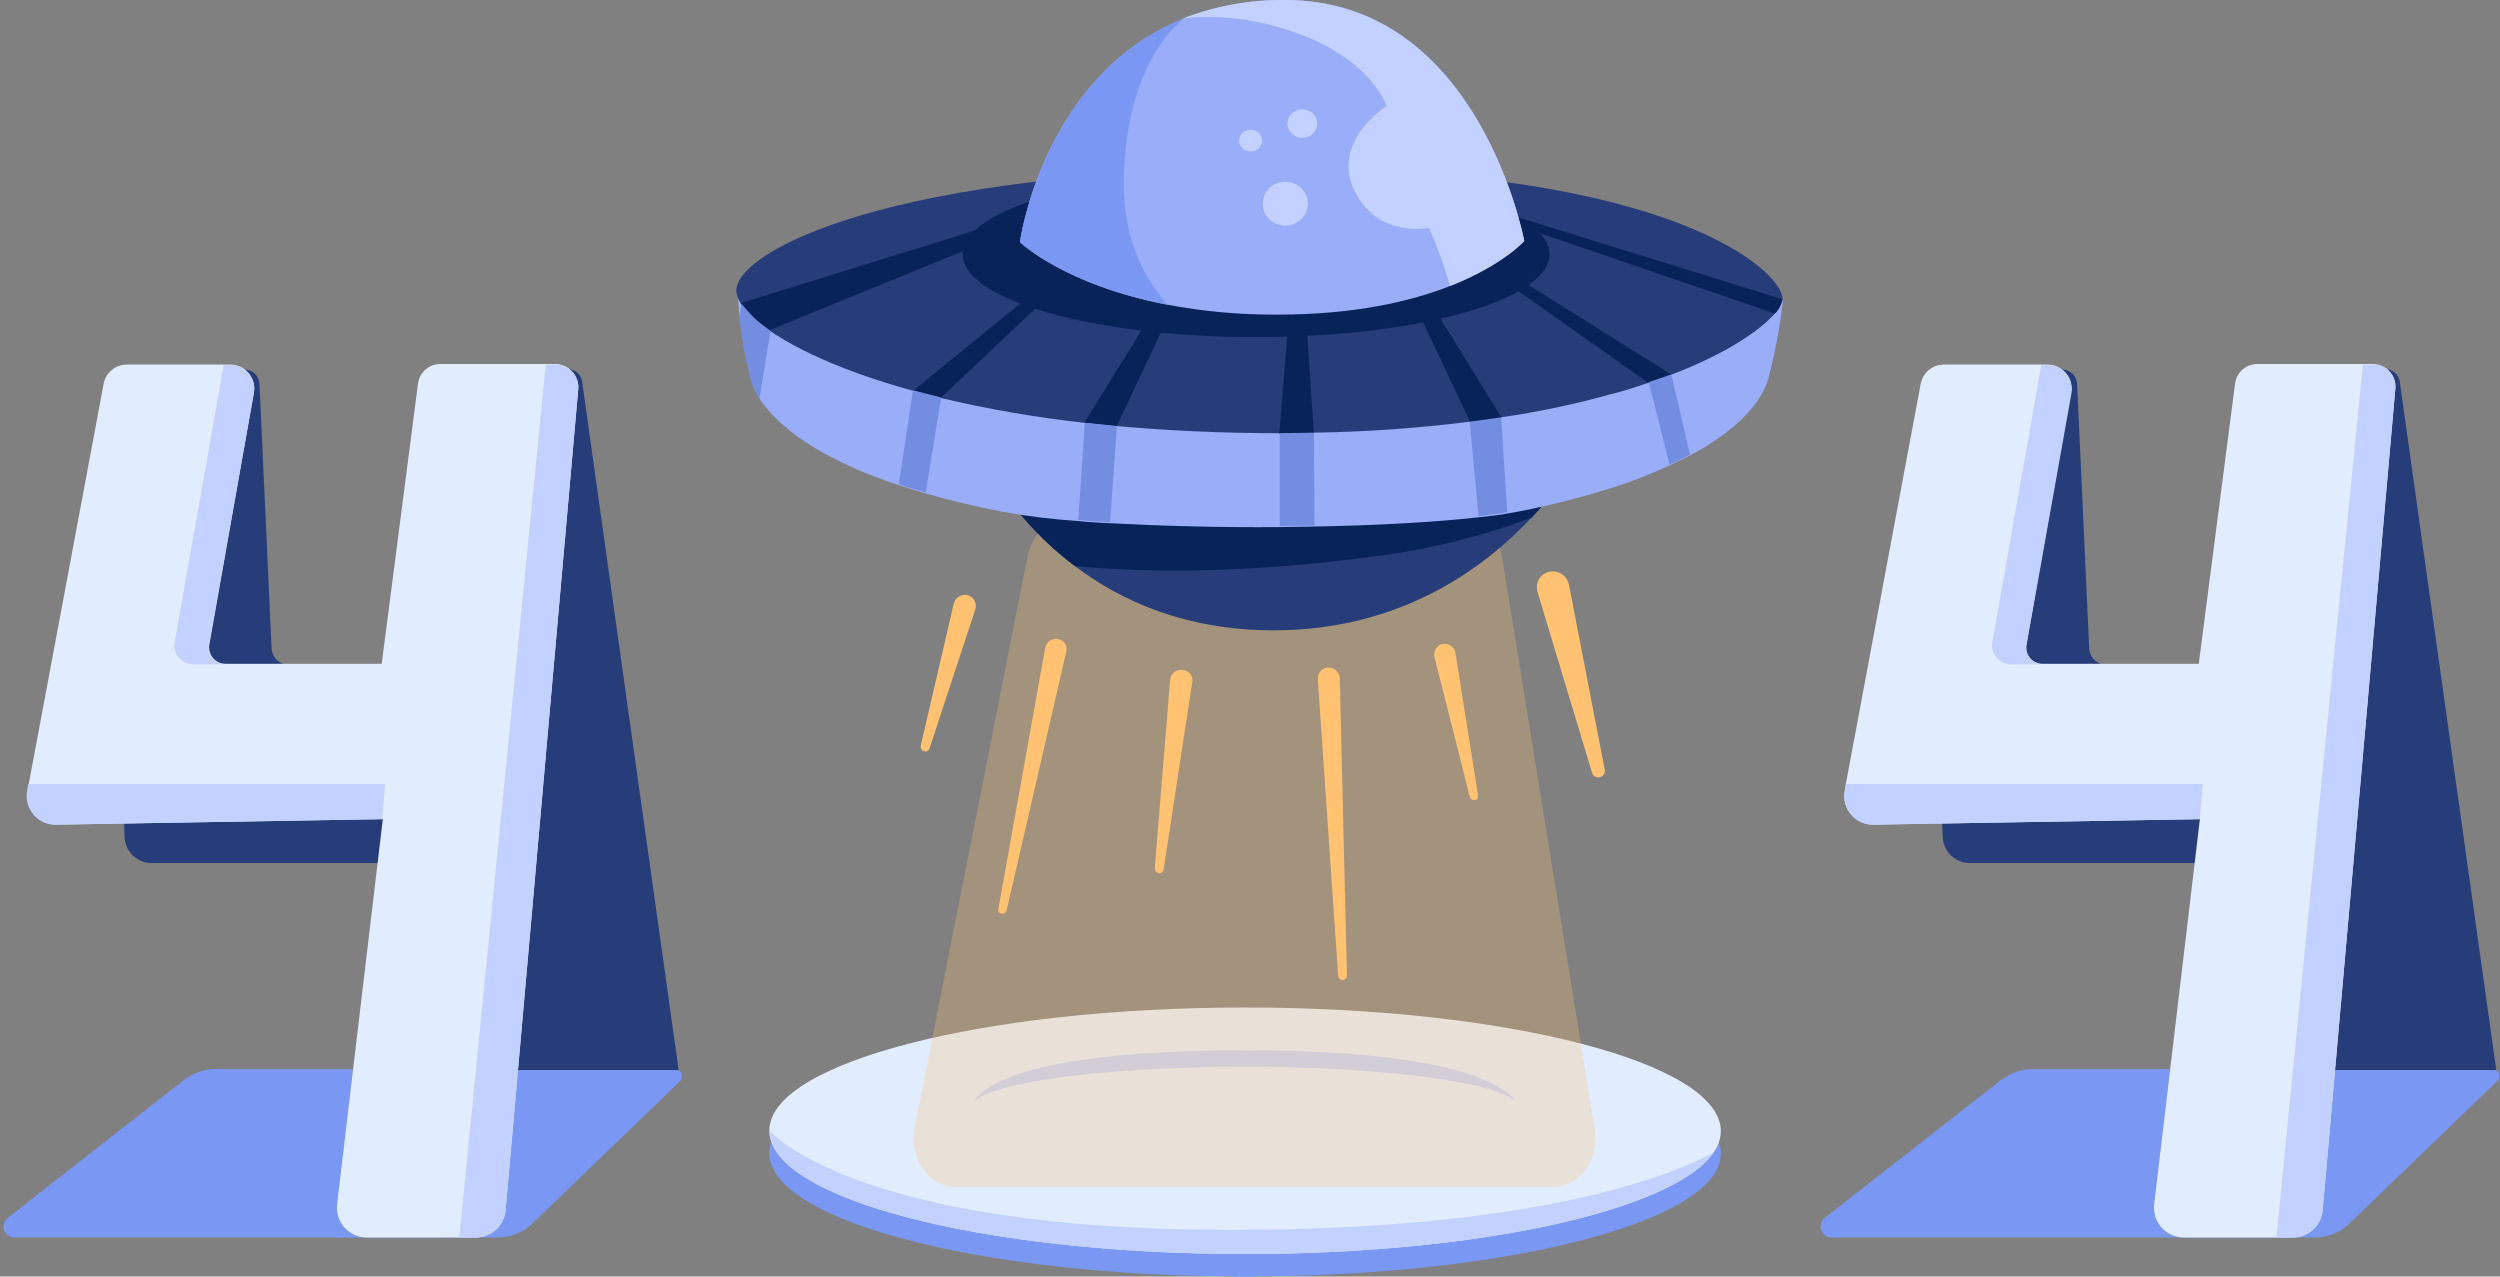
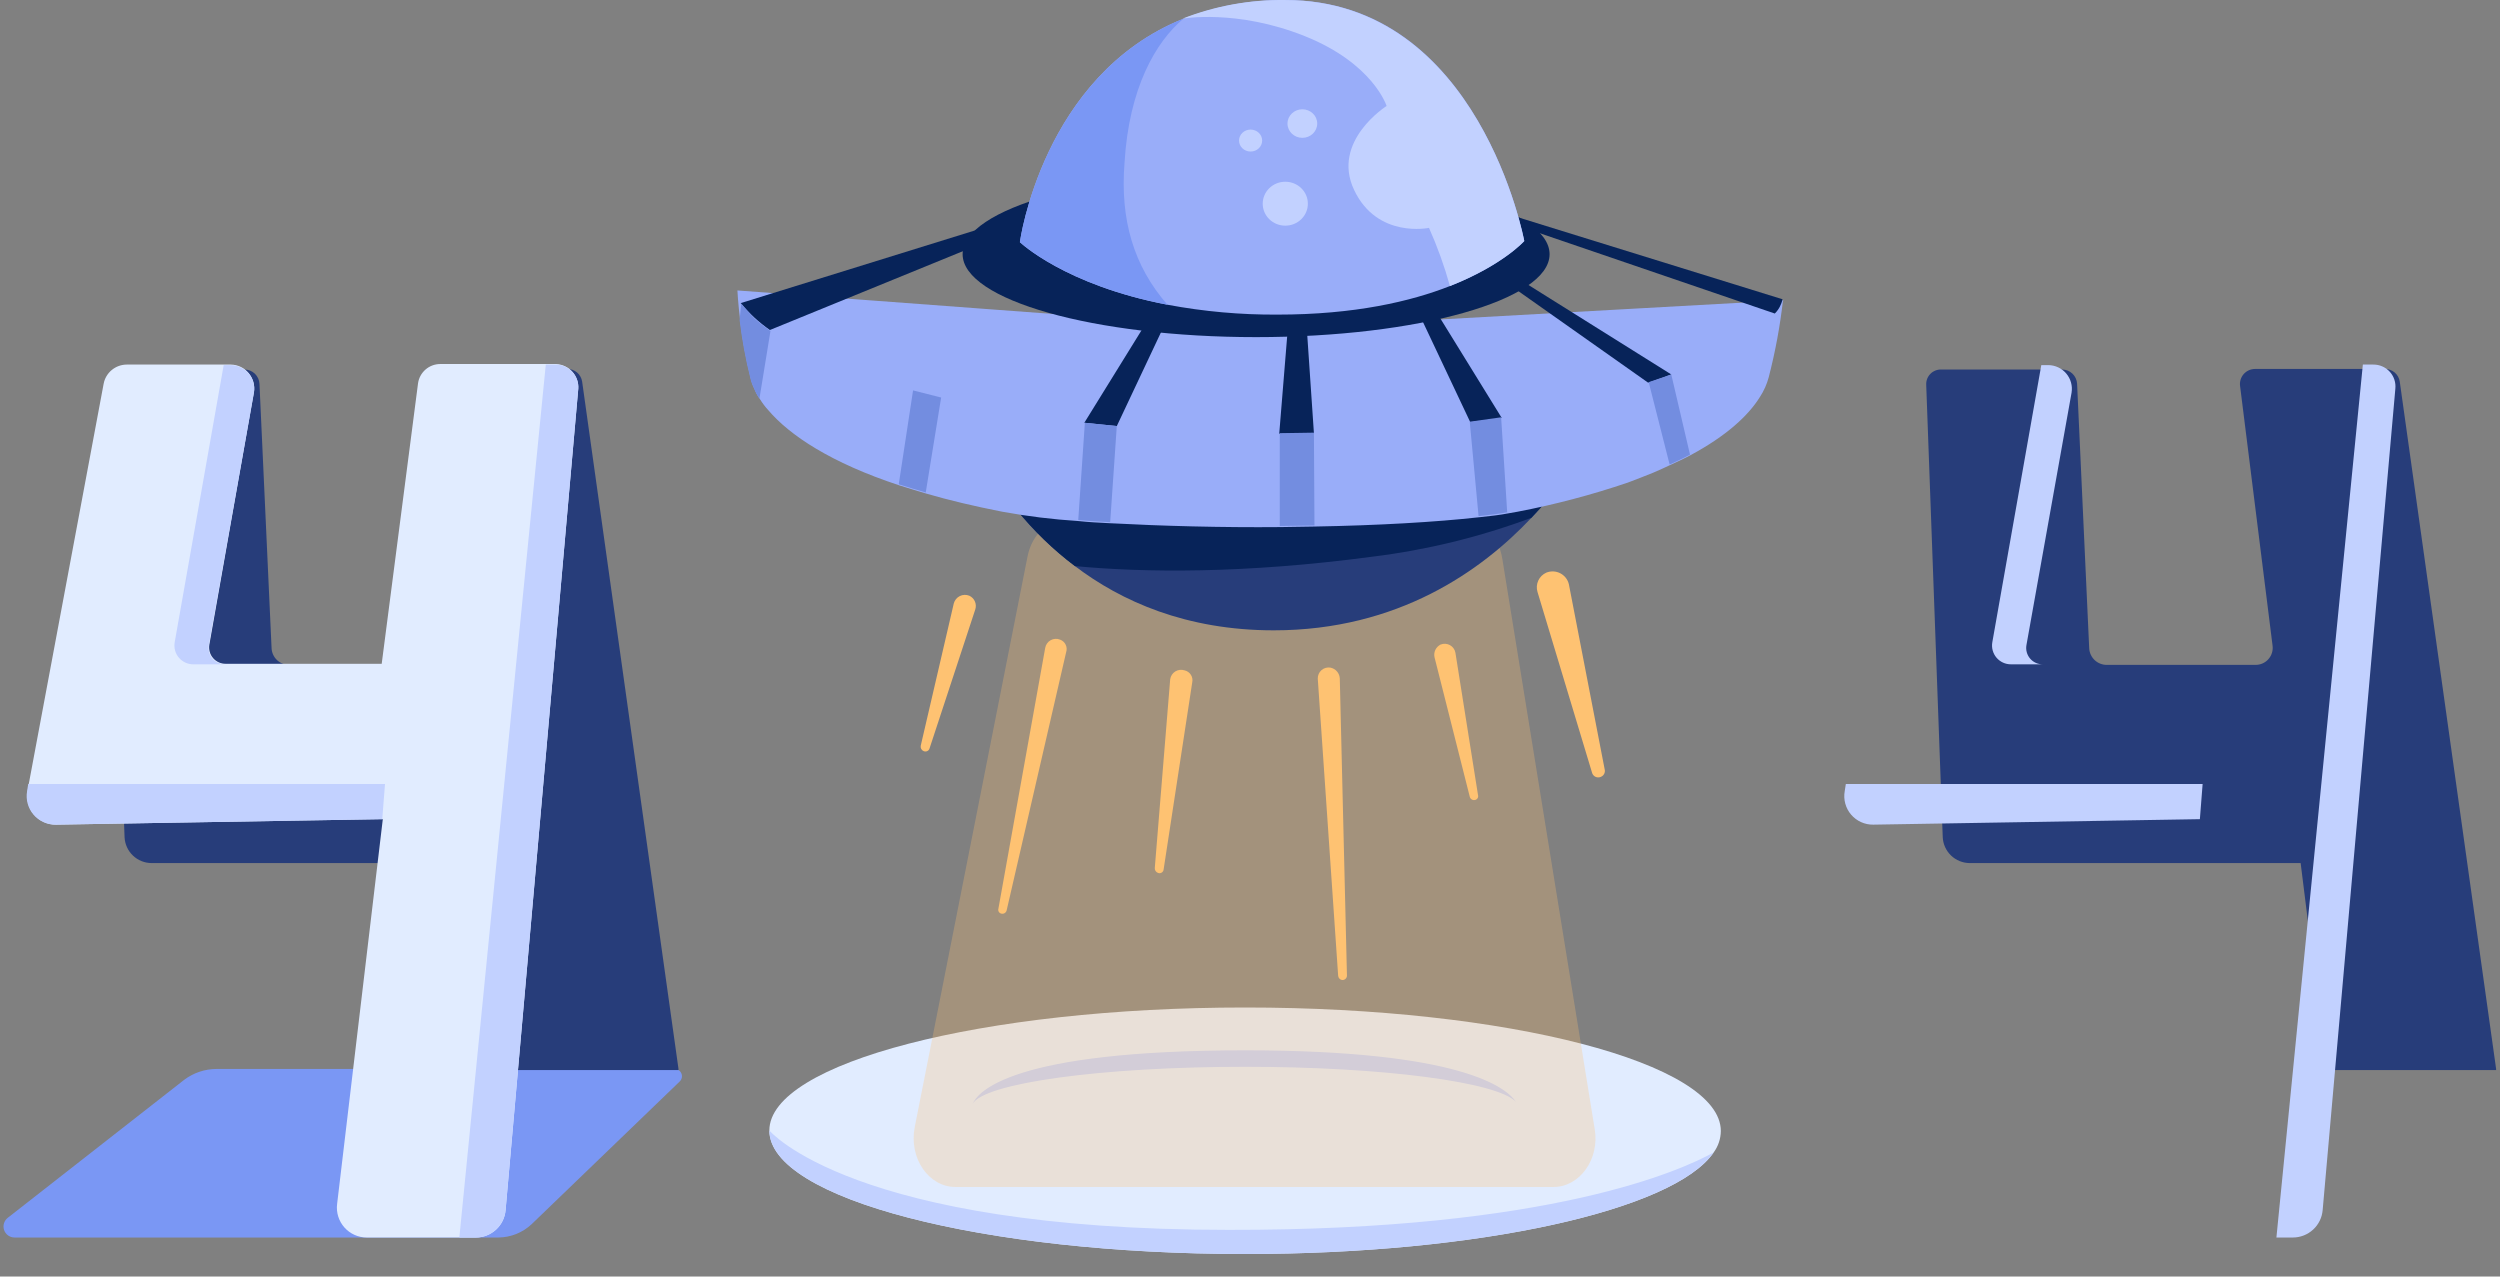
<svg xmlns="http://www.w3.org/2000/svg" width="613" height="313" viewBox="0 0 613 313" fill="none">
  <rect x="0" y="0" width="613" height="313" fill="#808080" stroke="none" />
  <g clip-path="url(#clip0_5221_12111)">
-     <path d="M188.645 282.71C188.645 266.151 240.895 252.555 305.297 252.555C369.698 252.555 421.949 266.151 421.949 282.845C421.926 284.734 421.313 286.57 420.194 288.095C410.473 302.23 362.678 313 305.297 313C240.895 313 188.645 299.403 188.645 282.71Z" fill="#7A97F4" />
    <path d="M165.423 262.109H53.091C50.212 262.116 47.415 263.062 45.125 264.802L1.921 298.592C1.473 298.934 1.144 299.407 0.979 299.944C0.813 300.482 0.82 301.057 0.998 301.591C1.177 302.124 1.518 302.589 1.973 302.92C2.429 303.251 2.977 303.432 3.541 303.438H122.218C125.229 303.409 128.119 302.256 130.319 300.207L166.638 265.206C166.902 264.962 167.087 264.644 167.168 264.294C167.248 263.944 167.221 263.578 167.09 263.244C166.959 262.91 166.73 262.622 166.432 262.42C166.135 262.218 165.783 262.109 165.423 262.109Z" fill="#7A97F4" />
-     <path d="M611.103 262.11H498.637C495.758 262.116 492.96 263.062 490.671 264.802L447.466 298.592C447.019 298.934 446.689 299.407 446.524 299.944C446.359 300.482 446.366 301.058 446.544 301.591C446.722 302.125 447.063 302.589 447.519 302.92C447.975 303.252 448.523 303.433 449.087 303.438H567.764C570.774 303.409 573.664 302.256 575.864 300.207L612.183 265.206C612.472 264.985 612.683 264.679 612.787 264.331C612.891 263.983 612.883 263.612 612.763 263.269C612.644 262.926 612.419 262.63 612.121 262.422C611.823 262.214 611.467 262.104 611.103 262.11Z" fill="#7A97F4" />
    <path d="M188.645 277.194C188.645 260.636 240.895 247.039 305.297 247.039C369.698 247.039 421.949 260.636 421.949 277.329C421.926 279.219 421.313 281.054 420.194 282.579C410.473 296.714 362.678 307.484 305.297 307.484C240.895 307.484 188.645 293.887 188.645 277.194Z" fill="#E1ECFF" />
    <path d="M420.194 282.58C410.473 296.715 362.813 307.485 305.297 307.485C240.895 307.485 188.645 293.888 188.645 277.195C188.645 277.195 208.897 301.562 301.246 301.562C380.635 301.696 412.633 286.753 420.194 282.58Z" fill="#C2D1FF" />
    <path d="M371.723 270.193C367.268 265.347 339.185 261.578 305.297 261.578C269.923 261.578 241.03 265.616 238.465 270.732C239.68 267.77 247.781 257.539 305.297 257.539C358.222 257.539 369.428 266.693 371.723 270.193Z" fill="#C2D1FF" />
    <path d="M166.368 262.112L142.74 93.565C142.61 92.697 142.169 91.906 141.499 91.337C140.829 90.767 139.975 90.459 139.095 90.469H107.232C106.707 90.472 106.188 90.587 105.711 90.805C105.234 91.023 104.809 91.34 104.464 91.735C104.119 92.13 103.863 92.593 103.711 93.094C103.56 93.596 103.517 94.123 103.586 94.642L111.552 158.318C111.629 158.91 111.578 159.511 111.403 160.081C111.228 160.651 110.932 161.177 110.535 161.624C110.138 162.07 109.65 162.427 109.104 162.67C108.557 162.912 107.965 163.035 107.367 163.03H70.913C69.811 163.037 68.748 162.622 67.944 161.87C67.141 161.119 66.657 160.088 66.593 158.991L63.622 94.104C63.576 93.167 63.173 92.283 62.496 91.633C61.818 90.982 60.917 90.614 59.977 90.604H30.139C29.646 90.594 29.156 90.686 28.7 90.873C28.245 91.061 27.833 91.341 27.491 91.694C27.148 92.048 26.883 92.469 26.712 92.93C26.54 93.391 26.466 93.882 26.494 94.373L30.544 205.301C30.626 207 31.357 208.602 32.588 209.779C33.818 210.956 35.455 211.618 37.16 211.628H118.303L124.648 262.381H166.368V262.112Z" fill="#273D7A" />
    <path d="M612.048 262.112L588.421 93.565C588.29 92.697 587.849 91.906 587.179 91.337C586.509 90.767 585.655 90.459 584.775 90.469H552.912C552.387 90.472 551.869 90.587 551.392 90.805C550.914 91.023 550.489 91.34 550.144 91.735C549.8 92.13 549.543 92.593 549.392 93.094C549.24 93.596 549.198 94.123 549.267 94.642L557.233 158.318C557.31 158.91 557.259 159.511 557.083 160.081C556.908 160.651 556.612 161.177 556.215 161.624C555.819 162.07 555.331 162.427 554.784 162.67C554.238 162.912 553.645 163.035 553.047 163.03H516.593C515.491 163.037 514.429 162.622 513.625 161.87C512.821 161.119 512.337 160.088 512.273 158.991L509.303 94.104C509.257 93.167 508.854 92.283 508.176 91.633C507.499 90.982 506.598 90.614 505.657 90.604H475.954C475.461 90.594 474.972 90.686 474.516 90.873C474.06 91.061 473.648 91.341 473.306 91.694C472.964 92.048 472.698 92.469 472.527 92.93C472.355 93.391 472.281 93.882 472.309 94.373L476.359 205.301C476.441 207 477.173 208.602 478.403 209.779C479.634 210.956 481.27 211.618 482.975 211.628H564.118L570.464 262.381H612.048V262.112Z" fill="#273D7A" />
    <path d="M141.794 95.316L123.972 296.71C123.823 298.538 122.992 300.244 121.642 301.491C120.292 302.737 118.522 303.433 116.682 303.441H89.949C88.909 303.441 87.881 303.221 86.933 302.795C85.985 302.37 85.138 301.748 84.449 300.972C83.76 300.195 83.244 299.282 82.935 298.292C82.627 297.302 82.532 296.258 82.658 295.229L93.864 200.859L13.801 202.205C12.767 202.223 11.742 202.012 10.799 201.588C9.856 201.163 9.019 200.536 8.348 199.751C7.677 198.966 7.188 198.043 6.917 197.047C6.646 196.052 6.6 195.009 6.781 193.993L7.051 192.243L25.413 94.104C25.66 92.784 26.362 91.59 27.397 90.73C28.432 89.87 29.736 89.397 31.083 89.392H56.601C57.436 89.406 58.259 89.599 59.014 89.957C59.769 90.315 60.437 90.831 60.975 91.469C61.512 92.107 61.906 92.853 62.13 93.656C62.354 94.459 62.402 95.3 62.271 96.124L51.335 158.049C51.232 158.634 51.259 159.234 51.416 159.807C51.573 160.379 51.856 160.91 52.243 161.36C52.63 161.811 53.113 162.17 53.657 162.413C54.2 162.655 54.79 162.774 55.386 162.761H93.594L102.505 93.97C102.692 92.67 103.34 91.481 104.331 90.617C105.321 89.752 106.59 89.27 107.906 89.258H136.394C137.148 89.301 137.885 89.493 138.565 89.821C139.245 90.149 139.853 90.607 140.354 91.17C140.856 91.733 141.241 92.388 141.488 93.1C141.735 93.811 141.839 94.564 141.794 95.316Z" fill="#E1ECFF" />
    <path d="M94.404 192.242L93.729 200.858L13.666 202.204C12.632 202.222 11.606 202.011 10.663 201.586C9.72 201.162 8.883 200.535 8.212 199.75C7.541 198.965 7.053 198.042 6.782 197.046C6.511 196.051 6.464 195.008 6.645 193.992L6.915 192.242H94.404Z" fill="#C2D1FF" />
    <path d="M141.794 95.314L123.972 296.708C123.823 298.536 122.991 300.243 121.641 301.489C120.291 302.735 118.521 303.431 116.681 303.439H112.631L133.828 89.391H136.393C137.144 89.408 137.883 89.578 138.566 89.888C139.249 90.199 139.861 90.645 140.366 91.199C140.871 91.753 141.258 92.403 141.503 93.11C141.749 93.818 141.848 94.567 141.794 95.314Z" fill="#C2D1FF" />
    <path d="M51.201 158.18C51.098 158.765 51.126 159.365 51.283 159.938C51.44 160.51 51.722 161.041 52.109 161.491C52.497 161.942 52.979 162.301 53.523 162.544C54.066 162.786 54.657 162.905 55.252 162.892H47.421C46.745 162.897 46.077 162.753 45.463 162.473C44.849 162.192 44.304 161.781 43.866 161.267C43.429 160.754 43.109 160.151 42.93 159.502C42.751 158.852 42.717 158.171 42.831 157.507L54.847 89.523H56.602C57.438 89.537 58.261 89.73 59.015 90.088C59.77 90.446 60.438 90.962 60.976 91.6C61.514 92.238 61.908 92.984 62.131 93.787C62.355 94.59 62.403 95.431 62.273 96.254L51.201 158.18Z" fill="#C2D1FF" />
-     <path d="M587.339 95.316L569.517 296.71C569.368 298.538 568.536 300.244 567.186 301.491C565.836 302.737 564.067 303.433 562.227 303.441H535.494C534.454 303.441 533.426 303.221 532.478 302.795C531.53 302.37 530.683 301.748 529.994 300.972C529.305 300.195 528.789 299.282 528.48 298.292C528.171 297.302 528.077 296.258 528.203 295.229L539.409 200.859L459.346 202.205C458.312 202.223 457.286 202.012 456.344 201.588C455.401 201.163 454.564 200.536 453.893 199.751C453.221 198.966 452.733 198.043 452.462 197.047C452.191 196.052 452.144 195.009 452.325 193.993L452.596 192.243L470.957 94.104C471.205 92.784 471.907 91.59 472.942 90.73C473.977 89.87 475.281 89.397 476.628 89.392H502.146C502.981 89.406 503.804 89.599 504.559 89.957C505.313 90.315 505.982 90.831 506.52 91.469C507.057 92.107 507.451 92.853 507.675 93.656C507.899 94.459 507.947 95.3 507.816 96.124L496.88 158.049C496.776 158.634 496.804 159.234 496.961 159.807C497.118 160.379 497.401 160.91 497.788 161.36C498.175 161.811 498.658 162.17 499.201 162.413C499.745 162.655 500.335 162.774 500.93 162.761H539.139L548.05 93.97C548.237 92.67 548.885 91.481 549.875 90.617C550.866 89.752 552.134 89.27 553.451 89.258H581.939C582.7 89.278 583.45 89.453 584.141 89.773C584.832 90.093 585.45 90.552 585.956 91.119C586.462 91.687 586.846 92.353 587.084 93.075C587.322 93.796 587.409 94.559 587.339 95.316Z" fill="#E1ECFF" />
    <path d="M540.084 192.242L539.409 200.858L459.346 202.204C458.312 202.222 457.286 202.011 456.344 201.586C455.401 201.162 454.564 200.535 453.893 199.75C453.221 198.965 452.733 198.042 452.462 197.046C452.191 196.051 452.144 195.008 452.325 193.992L452.596 192.242H540.084Z" fill="#C2D1FF" />
    <path d="M587.339 95.314L569.517 296.708C569.368 298.537 568.537 300.243 567.186 301.489C565.836 302.736 564.067 303.431 562.227 303.439H558.176L579.373 89.391H581.939C582.696 89.385 583.447 89.538 584.141 89.841C584.835 90.144 585.458 90.589 585.967 91.148C586.477 91.707 586.863 92.368 587.099 93.085C587.336 93.803 587.417 94.563 587.339 95.314Z" fill="#C2D1FF" />
    <path d="M496.882 158.18C496.778 158.765 496.806 159.365 496.963 159.938C497.12 160.51 497.402 161.041 497.789 161.491C498.177 161.942 498.66 162.301 499.203 162.544C499.746 162.786 500.337 162.905 500.932 162.892H493.101C492.426 162.897 491.757 162.753 491.143 162.473C490.529 162.192 489.984 161.781 489.546 161.267C489.109 160.754 488.789 160.151 488.611 159.502C488.432 158.852 488.398 158.171 488.511 157.507L500.527 89.523H502.282C503.118 89.537 503.941 89.73 504.695 90.088C505.45 90.446 506.119 90.962 506.656 91.6C507.194 92.238 507.588 92.984 507.811 93.787C508.035 94.59 508.083 95.431 507.953 96.254L496.882 158.18Z" fill="#C2D1FF" />
    <path opacity="0.28" d="M251.968 136.369L224.29 276.375C222.805 283.914 227.665 291.049 234.281 291.049H380.906C387.387 291.049 392.247 284.183 391.032 276.914L368.35 136.907C367.405 131.253 363.219 127.214 358.224 127.214H262.094C257.233 127.08 253.048 130.984 251.968 136.369Z" fill="#FEC272" />
    <path d="M376.988 145.123L390.354 189.414C390.407 189.638 390.508 189.847 390.651 190.027C390.794 190.207 390.975 190.354 391.181 190.457C391.387 190.56 391.614 190.616 391.844 190.622C392.074 190.628 392.303 190.583 392.514 190.491C392.878 190.35 393.177 190.079 393.352 189.73C393.526 189.382 393.565 188.981 393.459 188.606L384.684 143.239C384.545 142.666 384.284 142.131 383.918 141.668C383.553 141.206 383.092 140.828 382.566 140.559C382.04 140.291 381.463 140.139 380.873 140.113C380.283 140.088 379.695 140.189 379.148 140.412C378.278 140.805 377.58 141.498 377.183 142.364C376.786 143.23 376.717 144.21 376.988 145.123Z" fill="#FEC272" />
    <path d="M351.74 161.144L360.381 195.338C360.412 195.482 360.473 195.618 360.559 195.737C360.645 195.857 360.754 195.958 360.881 196.033C361.007 196.109 361.148 196.158 361.294 196.178C361.441 196.197 361.589 196.186 361.731 196.146C361.857 196.113 361.974 196.055 362.076 195.975C362.179 195.896 362.264 195.796 362.327 195.683C362.39 195.57 362.429 195.446 362.443 195.317C362.457 195.188 362.444 195.058 362.406 194.934L356.871 160.067C356.803 159.674 356.648 159.301 356.416 158.976C356.185 158.651 355.883 158.381 355.533 158.187C355.183 157.994 354.794 157.881 354.395 157.856C353.996 157.832 353.596 157.898 353.225 158.048C352.669 158.327 352.221 158.783 351.952 159.343C351.683 159.904 351.609 160.537 351.74 161.144Z" fill="#FEC272" />
    <path d="M239.139 149.428L227.933 183.487C227.892 183.638 227.819 183.777 227.718 183.896C227.618 184.014 227.492 184.109 227.35 184.174C227.208 184.238 227.053 184.27 226.897 184.268C226.741 184.266 226.588 184.229 226.447 184.16C226.195 184.05 225.99 183.854 225.867 183.609C225.743 183.363 225.71 183.082 225.772 182.814L233.873 147.947C233.976 147.562 234.16 147.204 234.413 146.895C234.665 146.586 234.981 146.335 235.338 146.157C235.695 145.978 236.087 145.878 236.486 145.862C236.885 145.845 237.283 145.914 237.654 146.063C238.273 146.343 238.767 146.841 239.041 147.462C239.315 148.083 239.35 148.783 239.139 149.428Z" fill="#FEC272" />
    <path d="M261.416 159.934L246.834 223.206C246.803 223.349 246.743 223.485 246.657 223.605C246.571 223.724 246.461 223.825 246.335 223.901C246.208 223.976 246.067 224.026 245.921 224.045C245.775 224.064 245.626 224.054 245.484 224.013C245.359 223.98 245.242 223.922 245.139 223.843C245.037 223.763 244.952 223.664 244.889 223.551C244.826 223.438 244.786 223.313 244.772 223.184C244.759 223.056 244.771 222.926 244.809 222.802L256.285 158.857C256.353 158.463 256.509 158.09 256.74 157.765C256.972 157.44 257.273 157.17 257.623 156.976C257.973 156.783 258.362 156.67 258.761 156.645C259.16 156.621 259.56 156.687 259.931 156.837C260.535 157.057 261.029 157.505 261.306 158.083C261.584 158.662 261.623 159.326 261.416 159.934Z" fill="#FEC272" />
    <path d="M292.334 167.33L285.313 213.236C285.294 213.386 285.242 213.53 285.159 213.656C285.076 213.783 284.965 213.889 284.835 213.967C284.705 214.045 284.559 214.092 284.408 214.106C284.257 214.119 284.105 214.098 283.963 214.044C283.711 213.961 283.495 213.797 283.348 213.578C283.201 213.358 283.132 213.095 283.153 212.832L286.933 166.522C286.992 166.135 287.135 165.766 287.352 165.44C287.568 165.114 287.854 164.839 288.188 164.634C288.522 164.429 288.897 164.299 289.286 164.253C289.676 164.207 290.071 164.246 290.444 164.368C290.763 164.439 291.065 164.571 291.333 164.758C291.601 164.945 291.829 165.183 292.005 165.458C292.181 165.733 292.3 166.04 292.356 166.361C292.413 166.683 292.405 167.012 292.334 167.33Z" fill="#FEC272" />
    <path d="M328.518 166.393L330.273 239.224C330.271 239.376 330.236 239.526 330.173 239.665C330.109 239.803 330.017 239.927 329.903 240.029C329.789 240.13 329.654 240.206 329.509 240.253C329.364 240.3 329.21 240.316 329.058 240.301C328.801 240.255 328.567 240.124 328.395 239.928C328.223 239.732 328.124 239.484 328.113 239.224L323.117 166.393C323.106 166.001 323.183 165.612 323.341 165.252C323.499 164.893 323.735 164.573 324.032 164.316C324.329 164.058 324.679 163.87 325.058 163.763C325.437 163.657 325.835 163.636 326.223 163.701C326.853 163.827 327.423 164.161 327.839 164.649C328.256 165.138 328.495 165.753 328.518 166.393Z" fill="#FEC272" />
    <path d="M188.24 100.294C186.88 98.706 185.745 96.939 184.865 95.044L181.759 74.312L188.915 80.909L188.24 100.294Z" fill="#738DE0" />
    <path d="M389.68 107.305C385.89 114.479 381.119 121.094 375.504 126.959C363.353 139.883 342.83 154.557 312.317 154.557C290.85 154.557 274.919 147.422 263.577 138.806C252.903 130.755 244.373 120.216 238.735 108.112L389.68 107.305Z" fill="#273D7A" />
    <path d="M389.68 107.305C385.89 114.479 381.119 121.094 375.504 126.959C362.876 131.674 349.733 134.882 336.35 136.518C305.027 140.691 280.589 140.422 263.577 138.806C252.903 130.755 244.373 120.216 238.735 108.112L389.68 107.305Z" fill="#072359" />
    <path d="M437.205 73.507C436.482 79.909 435.309 86.251 433.695 92.489C433.237 94.208 432.508 95.844 431.534 97.335C428.699 101.912 423.299 106.893 414.523 111.605C413.038 112.413 411.282 113.221 409.527 114.028C408.177 114.702 406.827 115.24 405.342 115.913C403.317 116.721 401.291 117.529 399.131 118.336C390.306 121.333 381.284 123.717 372.128 125.471C371.318 125.606 370.643 125.741 369.833 125.875C367.808 126.279 365.378 126.548 362.812 126.817C352.011 128.029 337.7 128.837 322.443 129.106C319.608 129.106 316.773 129.241 313.937 129.241C299.491 129.375 284.91 128.971 272.218 128.298C269.518 128.164 266.818 128.029 264.387 127.76C258.137 127.364 251.915 126.6 245.756 125.471C238.87 124.125 232.659 122.644 227.124 121.029C224.828 120.356 222.668 119.683 220.508 119.009C203.766 113.49 193.64 106.759 188.375 100.566C187.615 99.736 186.937 98.834 186.35 97.874C185.795 97.08 185.342 96.221 184.999 95.316C184.565 94.465 184.248 93.559 184.054 92.624C182.902 88.016 182.046 83.339 181.489 78.623C180.949 74.18 180.814 71.219 180.814 71.219L309.077 80.777L437.34 73.642L437.205 73.507Z" fill="#99ADF9" />
-     <path d="M437.07 73.242C436.837 74.621 436.176 75.892 435.18 76.877C431.804 80.781 423.704 86.569 409.932 91.82C408.177 92.493 406.287 93.166 404.262 93.839C403.317 94.108 402.371 94.512 401.426 94.781C399.401 95.454 397.241 96.127 394.946 96.666C386.123 99.132 377.148 101.02 368.078 102.32C365.648 102.724 363.082 103.128 360.382 103.397C347.706 104.998 334.95 105.897 322.173 106.089C319.473 106.089 316.638 106.224 313.802 106.224H313.667C299.221 106.224 285.855 105.551 273.838 104.474C271.138 104.205 268.438 103.936 265.873 103.666C254.058 102.369 242.334 100.346 230.769 97.608C228.474 97.07 226.179 96.397 224.018 95.858C203.901 90.339 190.67 83.473 184.594 77.819C183.532 76.85 182.581 75.767 181.759 74.588C181.024 73.614 180.6 72.441 180.544 71.222C180.544 61.664 218.348 41.337 314.343 41.337C410.337 41.202 437.07 66.645 437.07 73.242Z" fill="#273D7A" />
    <path d="M258.987 52.243L188.78 80.917C186.101 79.058 183.693 76.838 181.624 74.321L256.692 51.031L258.987 52.243Z" fill="#072359" />
    <path d="M437.07 73.377C436.8 74.704 436.142 75.921 435.18 76.877L363.083 52.241L365.378 51.164L437.07 73.377Z" fill="#072359" />
-     <path d="M270.868 59.642L230.769 97.471C228.474 96.933 226.179 96.26 224.019 95.721L268.438 59.508L270.868 59.642Z" fill="#072359" />
    <path d="M292.875 64.088L273.838 104.474C271.138 104.205 268.438 103.936 265.873 103.667L290.445 63.953L292.875 64.088Z" fill="#072359" />
    <path d="M368.213 102.455C365.783 102.859 363.082 103.263 360.517 103.532L341.885 64.088L344.451 63.953L368.213 102.455Z" fill="#072359" />
    <path d="M322.173 106.221C319.473 106.221 316.638 106.356 313.802 106.356H313.667L316.908 66.642L319.473 66.508L322.173 106.221Z" fill="#072359" />
    <path d="M409.797 91.817C408.042 92.49 406.152 93.163 404.127 93.836L355.657 59.642L358.222 59.508L409.797 91.817Z" fill="#072359" />
    <path d="M322.308 128.837C319.473 128.837 316.638 128.972 313.802 128.972V106.221L322.173 106.086L322.308 128.837Z" fill="#738DE0" />
-     <path d="M369.563 125.61C367.403 126.014 365.108 126.283 362.543 126.552L360.382 103.397L368.078 102.32L369.563 125.61Z" fill="#738DE0" />
+     <path d="M369.563 125.61C367.403 126.014 365.108 126.283 362.543 126.552L360.382 103.397L368.078 102.32Z" fill="#738DE0" />
    <path d="M414.388 111.475C412.903 112.283 411.147 113.091 409.392 113.898L404.262 93.705L409.797 91.82L414.388 111.475Z" fill="#738DE0" />
    <path d="M273.839 104.472L272.218 128.031C269.518 127.896 266.818 127.761 264.388 127.492L266.008 103.664L273.839 104.472Z" fill="#738DE0" />
    <path d="M230.769 97.477L226.989 120.766C224.693 120.093 222.533 119.42 220.373 118.747L223.883 95.727L230.769 97.477Z" fill="#738DE0" />
    <path d="M188.915 81.184L186.214 97.743C185.66 96.949 185.207 96.09 184.864 95.185C184.43 94.333 184.113 93.428 183.919 92.492C182.767 87.885 181.911 83.208 181.354 78.492L181.759 74.453C181.759 74.453 184.054 77.146 184.999 78.088C185.809 78.896 188.915 81.184 188.915 81.184Z" fill="#738DE0" />
    <path d="M307.997 82.664C347.741 82.664 379.959 73.562 379.959 62.336C379.959 51.109 347.741 42.008 307.997 42.008C268.253 42.008 236.035 51.109 236.035 62.336C236.035 73.562 268.253 82.664 307.997 82.664Z" fill="#072359" />
    <path d="M373.749 59.103C373.749 59.103 368.483 65.027 355.522 70.142C345.936 73.912 332.165 77.143 313.263 77.143C304.204 77.202 295.162 76.391 286.26 74.72C261.012 69.873 250.076 59.373 250.076 59.373C250.076 59.373 255.612 18.448 290.175 4.582C298.172 1.458 306.699 -0.096 315.288 0.005C362.813 0.005 373.749 59.103 373.749 59.103Z" fill="#99ADF9" />
    <path d="M286.26 74.716C261.012 69.87 250.076 59.369 250.076 59.369C250.076 59.369 255.612 18.444 290.175 4.578C283.425 10.232 276.809 21.541 275.729 39.984C274.649 53.715 277.889 65.158 286.26 74.716Z" fill="#7A97F4" />
    <path d="M373.749 59.103C373.749 59.103 368.483 65.027 355.522 70.142C354.17 65.265 352.456 60.495 350.391 55.873C350.391 55.873 337.7 58.565 332.03 46.584C326.359 34.602 339.995 25.987 339.995 25.987C339.995 25.987 336.755 15.621 320.013 8.89C303.272 2.159 289.905 4.582 289.905 4.582C297.902 1.458 306.429 -0.096 315.018 0.005C362.813 0.005 373.749 59.103 373.749 59.103Z" fill="#C2D1FF" />
    <path d="M319.338 33.797C321.352 33.797 322.984 32.23 322.984 30.297C322.984 28.364 321.352 26.797 319.338 26.797C317.325 26.797 315.693 28.364 315.693 30.297C315.693 32.23 317.325 33.797 319.338 33.797Z" fill="#C2D1FF" />
    <path d="M306.647 37.158C308.213 37.158 309.482 35.953 309.482 34.466C309.482 32.979 308.213 31.773 306.647 31.773C305.081 31.773 303.812 32.979 303.812 34.466C303.812 35.953 305.081 37.158 306.647 37.158Z" fill="#C2D1FF" />
    <path d="M315.153 55.332C318.21 55.332 320.688 52.921 320.688 49.947C320.688 46.973 318.21 44.562 315.153 44.562C312.096 44.562 309.617 46.973 309.617 49.947C309.617 52.921 312.096 55.332 315.153 55.332Z" fill="#C2D1FF" />
  </g>
  <defs>
    <clipPath id="clip0_5221_12111">
      <rect width="612" height="313" fill="white" transform="translate(0.859)" />
    </clipPath>
  </defs>
</svg>